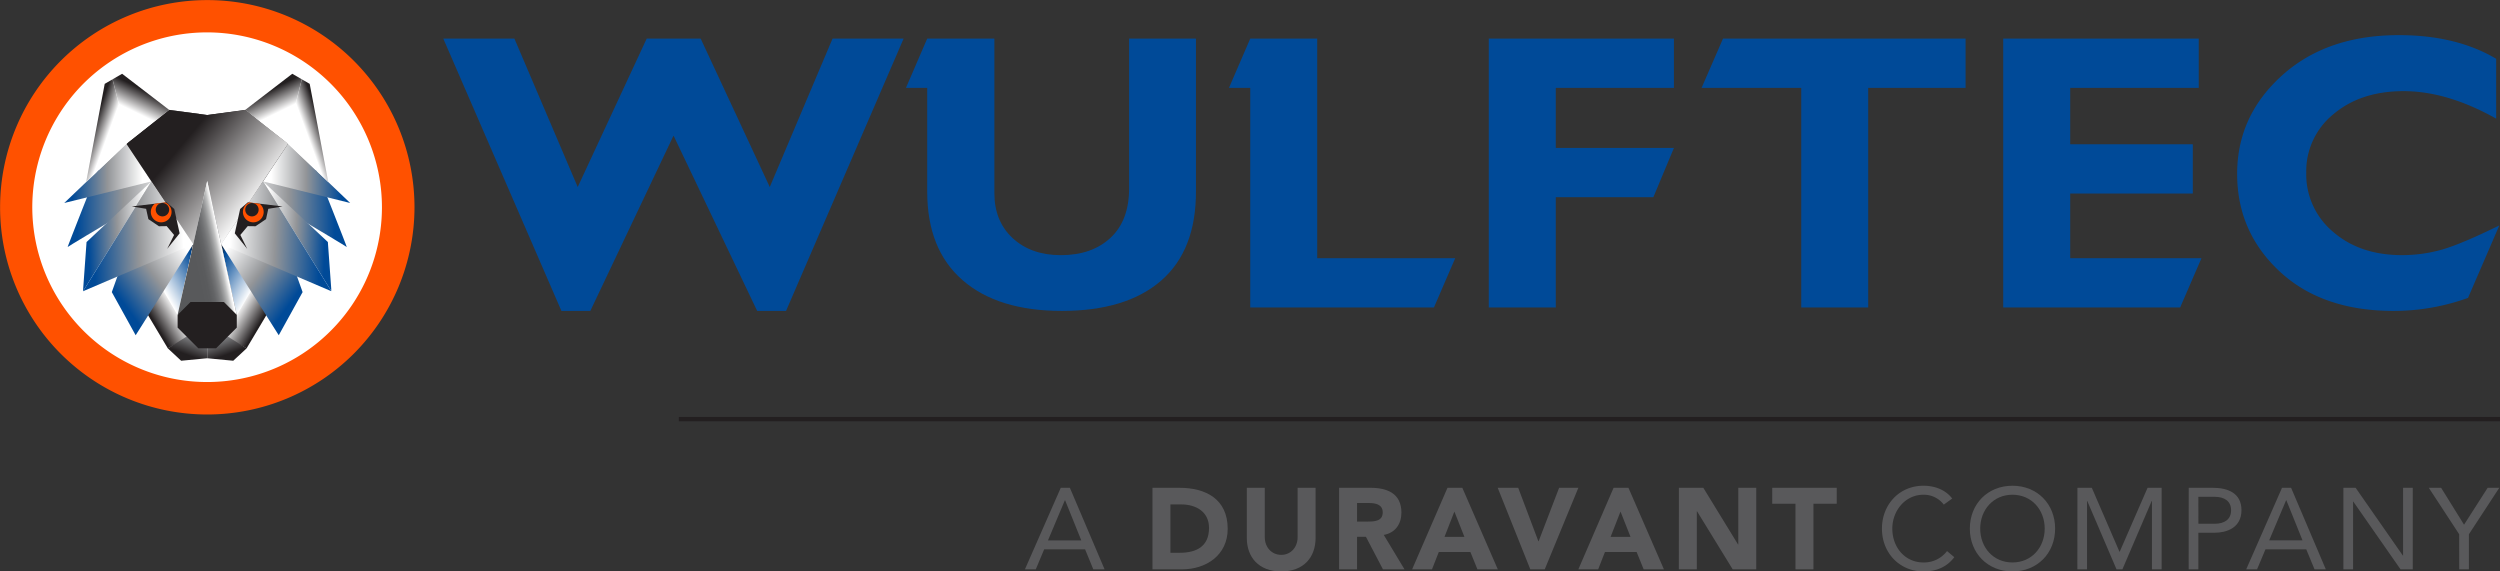
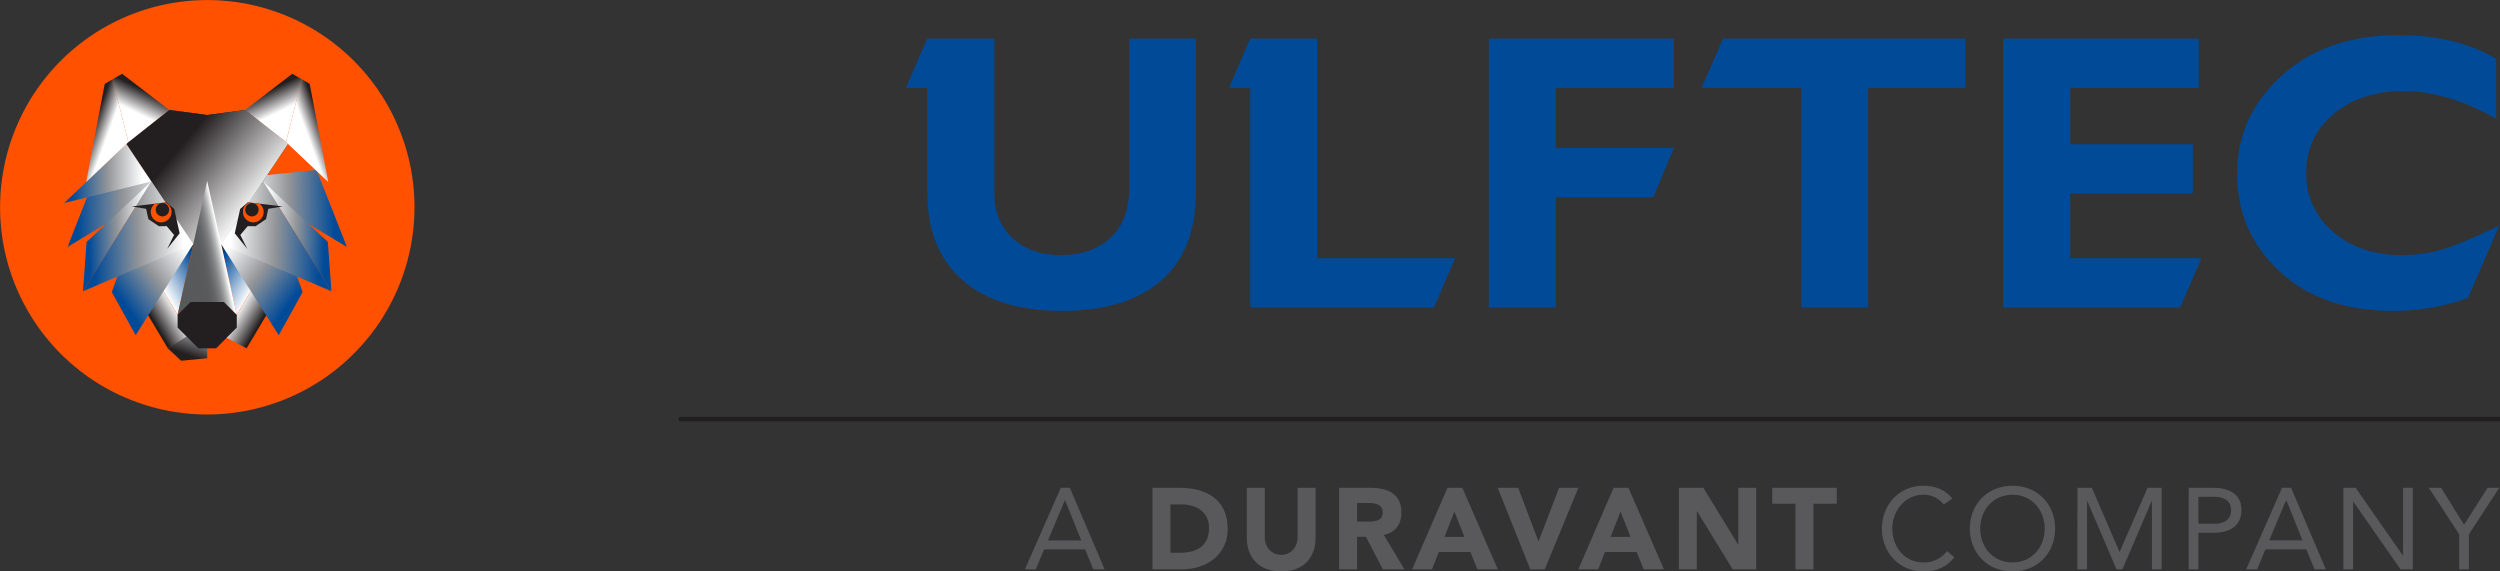
<svg xmlns="http://www.w3.org/2000/svg" xmlns:xlink="http://www.w3.org/1999/xlink" viewBox="0 0 1152 263.32">
  <rect x="0" y="0" width="1152" height="263.32" fill="#333333" stroke="none" />
  <clipPath id="a">
    <path d="m0 0h190.96v190.96h-190.96z" />
  </clipPath>
  <clipPath id="b">
    <path d="m69.45 124.01 12.39 21.1 7.21-32.6z" />
  </clipPath>
  <linearGradient id="c" gradientTransform="matrix(87.73 0 0 -87.73 -15111.71 -15420.87)" gradientUnits="userSpaceOnUse" x1="173.09" x2="173.35" y1="-177.25" y2="-177.25">
    <stop offset="0" stop-color="#fff" />
    <stop offset=".84" stop-color="#004a98" />
    <stop offset="1" stop-color="#231f20" />
  </linearGradient>
  <clipPath id="d">
    <path d="m109.11 145.11 12.4-21.1-19.6-11.5z" />
  </clipPath>
  <linearGradient id="e" gradientTransform="matrix(0 -87.73 87.73 0 16114.51 16104.6)" x1="182.03" x2="182.29" xlink:href="#c" y1="-182.41" y2="-182.41" />
  <clipPath id="f">
    <path d="m31.19 113.82c.38-.5 52.63-31.47 52.63-31.47l-38.71-4.07s-14.3 36-13.92 35.54" />
  </clipPath>
  <linearGradient id="g" gradientTransform="matrix(0 -202.09 -202.09 0 -34536.05 36912.95)" gradientUnits="userSpaceOnUse" x1="182.05" x2="182.31" y1="-171.18" y2="-171.18">
    <stop offset="0" stop-color="#fff" />
    <stop offset=".1" stop-color="#fff" />
    <stop offset=".5" stop-color="#939598" />
    <stop offset=".9" stop-color="#004a98" />
    <stop offset="1" stop-color="#004a98" />
  </linearGradient>
  <clipPath id="h">
    <path d="m107.14 82.35s52.25 31 52.63 31.47-13.92-35.54-13.92-35.54z" />
  </clipPath>
  <linearGradient id="i" gradientTransform="matrix(202.09 0 0 202.09 -35776.79 34697.85)" x1="177.56" x2="177.82" xlink:href="#g" y1="-171.22" y2="-171.22" />
  <clipPath id="j">
    <path d="m29.6 93.54 40.14-9.94-11.55-17.37z" />
  </clipPath>
  <linearGradient id="k" gradientTransform="matrix(154.97 0 0 -154.97 -27600.13 -27620.43)" gradientUnits="userSpaceOnUse" x1="178.29" x2="178.55" y1="-178.75" y2="-178.75">
    <stop offset="0" stop-color="#004a98" />
    <stop offset=".1" stop-color="#004a98" />
    <stop offset=".5" stop-color="#939598" />
    <stop offset=".9" stop-color="#fff" />
    <stop offset="1" stop-color="#fff" />
  </linearGradient>
  <clipPath id="l">
    <path d="m121.22 83.6 40.14 9.94-28.59-27.31z" />
  </clipPath>
  <linearGradient id="m" gradientTransform="matrix(-154.97 0 0 -154.97 28697.34 -27620.43)" x1="184.14" x2="184.4" xlink:href="#k" y1="-178.75" y2="-178.75" />
  <clipPath id="n">
    <path d="m59.16 130.05 18.17 30.47 10.27-5.43-18.15-31.08z" />
  </clipPath>
  <linearGradient id="o" gradientTransform="matrix(-46.51 0 0 46.51 9063.23 8020.78)" gradientUnits="userSpaceOnUse" x1="193.14" x2="193.4" y1="-169.38" y2="-169.38">
    <stop offset="0" stop-color="#fff" />
    <stop offset="1" stop-color="#231f20" />
  </linearGradient>
  <clipPath id="p">
    <path d="m103.35 155.09 10.28 5.43 18.17-30.47-10.29-6.04z" />
  </clipPath>
  <linearGradient id="q" gradientTransform="matrix(0 46.51 46.51 0 8924.27 -8070.84)" x1="176.44" x2="176.7" xlink:href="#o" y1="-189.33" y2="-189.33" />
  <clipPath id="r">
    <path d="m51.52 134.6 10.99 19.88 27.32-43.22-20.09-27.66z" />
  </clipPath>
  <linearGradient id="s" gradientTransform="matrix(-183.27 0 0 183.27 33780.34 31820.62)" x1="183.83" x2="184.09" xlink:href="#g" y1="-172.98" y2="-172.98" />
  <clipPath id="t">
    <path d="m101.12 111.26 27.33 43.22 10.99-19.88-18.22-51z" />
  </clipPath>
  <linearGradient id="u" gradientTransform="matrix(0 183.27 183.27 0 32850.94 -32856.38)" gradientUnits="userSpaceOnUse" x1="179.82" x2="180.08" y1="-178.6" y2="-178.6">
    <stop offset="0" stop-color="#fff" />
    <stop offset=".1" stop-color="#fff" />
    <stop offset=".5" stop-color="#939598" />
    <stop offset=".91" stop-color="#004a98" />
    <stop offset="1" stop-color="#004a98" />
  </linearGradient>
  <clipPath id="v">
    <path d="m39.88 111.53-1.64 22.68 31.5-50.61z" />
  </clipPath>
  <linearGradient id="w" gradientTransform="matrix(-128.68 0 0 128.68 23637.4 21956.1)" x1="183.14" x2="183.4" xlink:href="#g" y1="-169.78" y2="-169.78" />
  <clipPath id="x">
    <path d="m152.72 134.21-1.64-22.68-29.86-27.93z" />
  </clipPath>
  <linearGradient id="y" gradientTransform="matrix(0 128.68 -128.68 0 -21677.13 -22568.86)" x1="176.1" x2="176.36" xlink:href="#g" y1="-169.52" y2="-169.52" />
  <clipPath id="z">
    <path d="m38.24 134.21 50.81-21.7-19.31-28.91z" />
  </clipPath>
  <linearGradient id="A" gradientTransform="matrix(-199.08 0 0 199.08 36380.11 34229.58)" x1="182.29" x2="182.55" xlink:href="#g" y1="-171.39" y2="-171.39" />
  <clipPath id="B">
    <path d="m101.91 112.51 50.81 21.7-31.5-50.61z" />
  </clipPath>
  <linearGradient id="C" gradientTransform="matrix(0 199.08 -199.08 0 -33960.26 -35301.92)" x1="177.74" x2="178" xlink:href="#g" y1="-171.22" y2="-171.22" />
  <clipPath id="D">
    <path d="m77.33 160.52 6.14 5.71 12.01-1.15v-8.45l-9.51-1.54z" />
  </clipPath>
  <linearGradient id="E" gradientTransform="matrix(50.69 0 0 -50.69 -8490.73 -8426.66)" gradientUnits="userSpaceOnUse" x1="169.09" x2="169.35" y1="-169.41" y2="-169.41">
    <stop offset="0" stop-color="#231f20" />
    <stop offset=".25" stop-color="#231f20" />
    <stop offset="1" stop-color="#939598" />
  </linearGradient>
  <clipPath id="F">
-     <path d="m95.48 156.63v8.45l12 1.15 6.15-5.71-8.64-5.43z" />
-   </clipPath>
+     </clipPath>
  <linearGradient id="G" gradientTransform="matrix(0 -50.69 50.69 0 9543.47 9047.75)" x1="175.21" x2="175.46" xlink:href="#E" y1="-186.22" y2="-186.22" />
  <clipPath id="H">
    <path d="m95.48 53.01-17.53-2.37-19.76 15.59 37.29 55.92 37.29-55.92-19.76-15.59z" />
  </clipPath>
  <linearGradient id="I" gradientTransform="matrix(249.06 0 0 -249.06 -44049.05 -43574.86)" gradientUnits="userSpaceOnUse" x1="177.16" x2="177.41" y1="-175.31" y2="-175.31">
    <stop offset="0" stop-color="#fff" />
    <stop offset=".69" stop-color="#231f20" />
    <stop offset="1" stop-color="#231f20" />
  </linearGradient>
  <clipPath id="J">
    <path d="m58.19 50.64h74.58v71.51h-74.58z" />
  </clipPath>
  <clipPath id="K">
    <path d="m113.01 50.64-17.53 2.37-17.53-2.37-19.76 15.59 37.29 55.92 37.29-55.92z" />
  </clipPath>
  <linearGradient id="L" gradientTransform="matrix(0 -249.06 -249.06 0 -42501.42 44925.16)" x1="179.94" x2="180.2" xlink:href="#I" y1="-171.03" y2="-171.03" />
  <clipPath id="M">
    <path d="m81.84 145.11 13.64-5.96 13.63 5.96-13.63-61.7z" />
  </clipPath>
  <linearGradient id="N" gradientTransform="matrix(0 102.99 102.99 0 18711.27 -18128.85)" gradientUnits="userSpaceOnUse" x1="177.07" x2="177.33" y1="-180.75" y2="-180.75">
    <stop offset="0" stop-color="#fff" />
    <stop offset=".03" stop-color="#e5e5e5" />
    <stop offset=".07" stop-color="#bfc0c0" />
    <stop offset=".12" stop-color="#9fa0a1" />
    <stop offset=".17" stop-color="#858687" />
    <stop offset=".23" stop-color="#717274" />
    <stop offset=".29" stop-color="#636466" />
    <stop offset=".37" stop-color="#5a5b5d" />
    <stop offset=".5" stop-color="#58595b" />
    <stop offset="1" stop-color="#58595b" />
  </linearGradient>
  <clipPath id="O">
    <path d="m81.84 83.41h27.27v61.7h-27.27z" />
  </clipPath>
  <clipPath id="P">
    <path d="m81.84 145.11 13.64-61.7 13.63 61.7-13.63-5.96z" />
  </clipPath>
  <linearGradient id="Q" gradientTransform="matrix(-102.99 0 0 102.99 19225.04 17597.12)" x1="185.68" x2="185.94" xlink:href="#N" y1="-169.75" y2="-169.75" />
  <clipPath id="R">
    <path d="m51.88 36.54 7.28 28.92 18.79-14.82-21.68-16.65z" />
  </clipPath>
  <linearGradient id="S" gradientTransform="matrix(104.33 0 0 -104.33 -17926.47 -18157.52)" gradientUnits="userSpaceOnUse" x1="172.29" x2="172.55" y1="-174.52" y2="-174.52">
    <stop offset="0" stop-color="#fff" />
    <stop offset=".5" stop-color="#fff" />
    <stop offset=".9" stop-color="#231f20" />
    <stop offset="1" stop-color="#231f20" />
  </linearGradient>
  <clipPath id="T">
    <path d="m48.25 38.64-8.56 45.26 19.47-18.44-7.28-28.92z" />
  </clipPath>
  <linearGradient id="U" gradientTransform="matrix(0 -75 -75 0 -12225.79 13651.13)" x1="181.07" x2="181.33" xlink:href="#S" y1="-163.68" y2="-163.68" />
  <clipPath id="V">
    <path d="m113.01 50.64 18.79 14.82 7.27-28.92-4.39-2.55z" />
  </clipPath>
  <linearGradient id="W" gradientTransform="matrix(0 -104.33 104.33 0 19147.82 18438.39)" x1="176.1" x2="176.36" xlink:href="#S" y1="-182.33" y2="-182.33" />
  <clipPath id="X">
    <path d="m131.8 65.46 19.47 18.44-8.56-45.26-3.64-2.1z" />
  </clipPath>
  <linearGradient id="Y" gradientTransform="matrix(75 0 0 75 -12597.78 12645.4)" x1="169.72" x2="169.98" xlink:href="#S" y1="-167.81" y2="-167.81" />
-   <path d="m354.71 86.18-31.84-68.39h-24.87l-31.79 68.39-29.17-68.39h-32.77l54.44 125.48h13.31l38.35-80.78 38.54 80.78h13.3l54.18-125.48h-32.75z" fill="#004a98" />
  <path d="m520.29 86.87q0 14.73-8.56 22.71t-22.84 8q-13.74 0-22.21-7.81t-8.47-20.77v-71.21h-30.95l-9.8 22.7h9.8v47.8q0 26.61 16.27 40.79t45.72 14.19q29.79 0 45.85-14t16-41.15v-70.33h-30.81z" fill="#004a98" />
  <path d="m606.97 17.79h-30.86l-9.8 22.7h9.8v101.19h84.65l9.8-22.7h-63.59z" fill="#004a98" />
  <path d="m686.03 141.68h30.87v-50.82h44.97l9.48-22.7h-54.45v-27.67h54.45v-22.7h-85.32z" fill="#004a98" />
  <path d="m784.09 40.49h45.92v101.19h30.86v-101.19h44.88v-22.7h-111.79z" fill="#004a98" />
  <path d="m953.95 89.18h56.49v-22.7h-56.49v-25.99h59.23v-22.7h-90.1v123.89h81.54l9.81-22.7h-60.48z" fill="#004a98" />
  <path d="m1106.79 117.56q-19.33 0-31.7-10.73a34.47 34.47 0 0 1 -12.37-27.23 33.78 33.78 0 0 1 12.54-27q12.56-10.6 32.33-10.6 20.13 0 42.65 12.68v-27.58q-18.35-10.91-44.87-10.91-33.25 0-53.87 18.63t-20.62 45.31q0 26.7 19.55 44.92t52.57 18.22a100.79 100.79 0 0 0 34.27-6l14.41-33.38q-17.55 8.59-26.42 11.13a67.26 67.26 0 0 1 -18.47 2.54z" fill="#004a98" />
  <g fill="#59595b">
    <path d="m488.8 224.78h4.2l16 37.58h-5.2l-3.8-9.23h-18.84l-3.88 9.23h-5zm2 5.74h-.11l-7.78 18.48h15.34z" />
    <path d="m531.06 224.78h12.42c12.1 0 22.24 5.15 22.24 18.9 0 12.16-9.93 18.68-21.13 18.68h-13.53zm8.28 29.94h4.3c7.69 0 13.48-2.92 13.48-11.46 0-7.38-5.89-10.83-12.9-10.83h-4.88z" />
    <path d="m606.22 247.87c0 8.87-5.42 15.45-15.82 15.45s-15.87-6.58-15.87-15.45v-23.09h8.28v22.78c0 4.61 3.18 8.12 7.59 8.12s7.54-3.51 7.54-8.12v-22.78h8.28z" />
    <path d="m617.05 224.78h14.54c7.7 0 14.18 2.66 14.18 11.42 0 5.25-2.82 9.34-8.13 10.29l9.56 15.87h-9.93l-7.85-15h-4.09v15h-8.28zm8.28 15.56h4.88c3 0 6.95-.11 6.95-4.2 0-3.77-3.39-4.35-6.42-4.35h-5.41z" />
    <path d="m667 224.78h6.84l16.35 37.58h-9.39l-3.24-8h-14.56l-3.14 8h-9.16zm3.18 10.94-4.56 11.68h9.18z" />
    <path d="m690.14 224.78h9.45l9.29 24.63h.12l9.44-24.63h8.87l-15.5 37.58h-6.64z" />
    <path d="m743.54 224.78h6.85l16.35 37.58h-9.34l-3.24-8h-14.6l-3.13 8h-9.13zm3.19 10.94-4.57 11.68h9.19z" />
    <path d="m773.64 224.78h11.25l16 26.12h.11v-26.12h8.28v37.58h-10.85l-16.43-26.75h-.11v26.75h-8.28z" />
    <path d="m827.36 232.11h-10.72v-7.33h29.72v7.33h-10.72v30.25h-8.28z" />
    <path d="m895.7 232.53a11.56 11.56 0 0 0 -9.39-4.56c-8.39 0-14.33 7.38-14.33 15.61 0 8.7 5.89 15.6 14.33 15.6a13.27 13.27 0 0 0 10.88-5.25l3.34 2.81c-3.34 4.51-8.23 6.58-14.22 6.58-10.78 0-19.11-8.33-19.11-19.74 0-11.05 8-19.75 19.11-19.75 5.09 0 10.08 1.75 13.27 5.89z" />
    <path d="m907.7 243.58c0-11.36 8.23-19.75 19.64-19.75s19.66 8.39 19.66 19.75-8.23 19.74-19.64 19.74-19.66-8.39-19.66-19.74zm34.5 0c0-8.66-6.05-15.61-14.86-15.61s-14.86 6.95-14.86 15.61 6 15.6 14.86 15.6 14.86-6.95 14.86-15.6z" />
    <path d="m957.28 224.78h6.63l12.74 29.46h.11l12.84-29.46h6.48v37.58h-4.46v-31.52h-.11l-13.51 31.52h-2.7l-13.49-31.52h-.1v31.52h-4.46z" />
    <path d="m1008.56 224.78h11.14c6.9 0 13.17 2.45 13.17 10.3 0 8.23-7 10.4-12.32 10.4h-7.55v16.88h-4.46zm4.46 16.57h7.53c4.46 0 7.54-2 7.54-6.22s-3.08-6.2-7.54-6.2h-7.55z" />
    <path d="m1051.55 224.78h4.19l16 37.58h-5.2l-3.82-9.23h-18.79l-3.88 9.23h-5zm2 5.74h-.11l-7.8 18.47h15.36z" />
    <path d="m1079.84 224.78h5.63l21.76 31.22h.11v-31.22h4.46v37.58h-5.63l-21.76-31.21h-.11v31.21h-4.46z" />
    <path d="m1133.19 246.18-14-21.4h5.68l10.56 17 10.88-17h5.36l-14 21.4v16.18h-4.46z" />
  </g>
  <path d="m312.79 192.13h839.21v1.99h-839.21z" fill="#231f20" />
  <g clip-path="url(#a)">
    <g clip-path="url(#a)">
      <g clip-path="url(#a)">
        <path d="m95.48 191a95.48 95.48 0 1 1 95.52-95.52 95.59 95.59 0 0 1 -95.52 95.52" fill="#ff5100" />
-         <path d="m95.48 14.92a80.56 80.56 0 1 0 80.52 80.56 80.65 80.65 0 0 0 -80.52-80.56" fill="#fff" />
      </g>
      <g clip-path="url(#b)">
        <path d="m62.61 109.79h33.27v38.03h-33.27z" fill="url(#c)" transform="matrix(.866 -.5 .5 .866 -53.79 56.88)" />
      </g>
      <g clip-path="url(#d)">
        <path d="m92.69 112.17h38.03v33.27h-38.03z" fill="url(#e)" transform="matrix(.5 -.866 .866 .5 -55.69 161.15)" />
      </g>
      <g clip-path="url(#f)">
        <path d="m39.06 69.63h36.51v53.33h-36.51z" fill="url(#g)" transform="matrix(.009 -1 1 .009 -39.5 152.74)" />
      </g>
      <g clip-path="url(#h)">
        <path d="m106.98 78.04h53.33v36.51h-53.33z" fill="url(#i)" transform="matrix(1 -.01 .01 1 -.87 1.21)" />
      </g>
      <g clip-path="url(#j)">
        <path d="m29.6 66.23h40.14v27.31h-40.14z" fill="url(#k)" />
      </g>
      <g clip-path="url(#l)">
-         <path d="m121.21 66.23h40.14v27.31h-40.14z" fill="url(#m)" />
+         <path d="m121.21 66.23h40.14h-40.14z" fill="url(#m)" />
      </g>
      <g clip-path="url(#n)">
        <path d="m51.79 119.29h43.18v45.94h-43.18z" fill="url(#o)" transform="matrix(.857 -.515 .515 .857 -62.79 58.11)" />
      </g>
      <g clip-path="url(#p)">
        <path d="m94.6 120.67h45.94v43.18h-45.94z" fill="url(#q)" transform="matrix(.515 -.857 .857 .515 -64.93 169.77)" />
      </g>
      <g clip-path="url(#r)">
        <path d="m34.38 79.09h72.59v79.89h-72.59z" fill="url(#s)" transform="matrix(.81 -.586 .586 .81 -56.36 64.02)" />
      </g>
      <g clip-path="url(#t)">
        <path d="m80.34 82.74h79.88v72.59h-79.88z" fill="url(#u)" transform="matrix(.586 -.81 .81 .586 -46.67 146.72)" />
      </g>
      <g clip-path="url(#v)">
        <path d="m37.32 83.04h33.33v51.73h-33.33z" fill="url(#w)" transform="matrix(.999 -.036 .036 .999 -3.94 2.04)" />
      </g>
      <g clip-path="url(#x)">
        <path d="m111.1 92.24h51.73v33.33h-51.73z" fill="url(#y)" transform="matrix(.036 -.999 .999 .036 23.13 241.8)" />
      </g>
      <g clip-path="url(#z)">
        <path d="m37.33 82.69h52.62v52.44h-52.62z" fill="url(#A)" transform="matrix(.999 -.036 .036 .999 -3.93 2.4)" />
      </g>
      <g clip-path="url(#B)">
        <path d="m101.1 82.59h52.44v52.62h-52.44z" fill="url(#C)" transform="matrix(.036 -.999 .999 .036 13.83 232.16)" />
      </g>
      <g clip-path="url(#D)">
        <path d="m78.07 150.23h16.68v20.87h-16.68z" fill="url(#E)" transform="matrix(.342 -.94 .94 .342 -94.12 186.91)" />
      </g>
      <g clip-path="url(#F)">
        <path d="m94.12 152.32h20.87v16.68h-20.87z" fill="url(#G)" transform="matrix(.94 -.342 .342 .94 -48.64 45.45)" />
      </g>
      <g clip-path="url(#H)">
        <path d="m43.93 35.04h103.09v102.72h-103.09z" fill="url(#I)" transform="matrix(.766 -.643 .643 .766 -33.2 81.59)" />
      </g>
      <g clip-path="url(#a)">
        <g clip-path="url(#J)">
          <g clip-path="url(#K)">
            <path d="m44.12 34.85h102.72v103.09h-102.72z" fill="url(#L)" transform="matrix(.643 -.766 .766 .643 -32.08 104)" />
          </g>
        </g>
      </g>
      <g clip-path="url(#M)">
-         <path d="m62.47 94.5h66.02v39.5h-66.02z" fill="url(#N)" transform="matrix(.208 -.978 .978 .208 -36.13 183.89)" />
-       </g>
+         </g>
      <g clip-path="url(#a)">
        <g clip-path="url(#O)">
          <g clip-path="url(#P)">
            <path d="m75.73 81.24h39.5v66.02h-39.5z" fill="url(#Q)" transform="matrix(.978 -.208 .208 .978 -21.67 22.35)" />
          </g>
        </g>
        <path d="m103.16 139.15h-15.36l-5.96 5.96v5.85l9.56 9.56h8.16l9.55-9.56v-5.85z" fill="#231f20" />
        <path d="m114.21 93.22-3.55 3.08-2.47 11.22 5.75 7.18-3.19-6.43 3.39-4.06 3.59.05 4.86-3.28 1.04-4.76 6.61-1.09z" fill="#231f20" />
        <path d="m112 98.41a4.78 4.78 0 1 0 7.62-4.54l-4.82-.58a4.78 4.78 0 0 0 -2.8 5.12" fill="#ff5100" />
        <path d="m113.05 97.11a3.08 3.08 0 1 1 3.52 2.57 3.07 3.07 0 0 1 -3.52-2.57" fill="#231f20" />
        <path d="m76.75 93.22 3.55 3.08 2.47 11.22-5.75 7.18 3.19-6.43-3.39-4.06-3.59.05-4.86-3.28-1.05-4.76-6.6-1.09z" fill="#231f20" />
        <path d="m79 98.41a4.78 4.78 0 1 1 -7.62-4.54l4.81-.58a4.79 4.79 0 0 1 2.81 5.12" fill="#ff5100" />
        <path d="m77.91 97.11a3.09 3.09 0 1 0 -3.53 2.57 3.09 3.09 0 0 0 3.53-2.57" fill="#231f20" />
      </g>
      <g clip-path="url(#R)">
        <path d="m45.06 31.12h39.71v37.22h-39.71z" fill="url(#S)" transform="matrix(.438 -.899 .899 .438 -8.24 86.27)" />
      </g>
      <g clip-path="url(#T)">
        <path d="m23.84 42.97h51.17v34.5h-51.17z" fill="url(#U)" transform="matrix(.342 -.94 .94 .342 -24.07 86.07)" />
      </g>
      <g clip-path="url(#V)">
        <path d="m107.43 29.87h37.22v39.71h-37.22z" fill="url(#W)" transform="matrix(.899 -.438 .438 .899 -9.04 60.29)" />
      </g>
      <g clip-path="url(#X)">
        <path d="m124.28 34.64h34.5v51.17h-34.5z" fill="url(#Y)" transform="matrix(.94 -.342 .342 .94 -12.06 52.04)" />
      </g>
    </g>
  </g>
</svg>